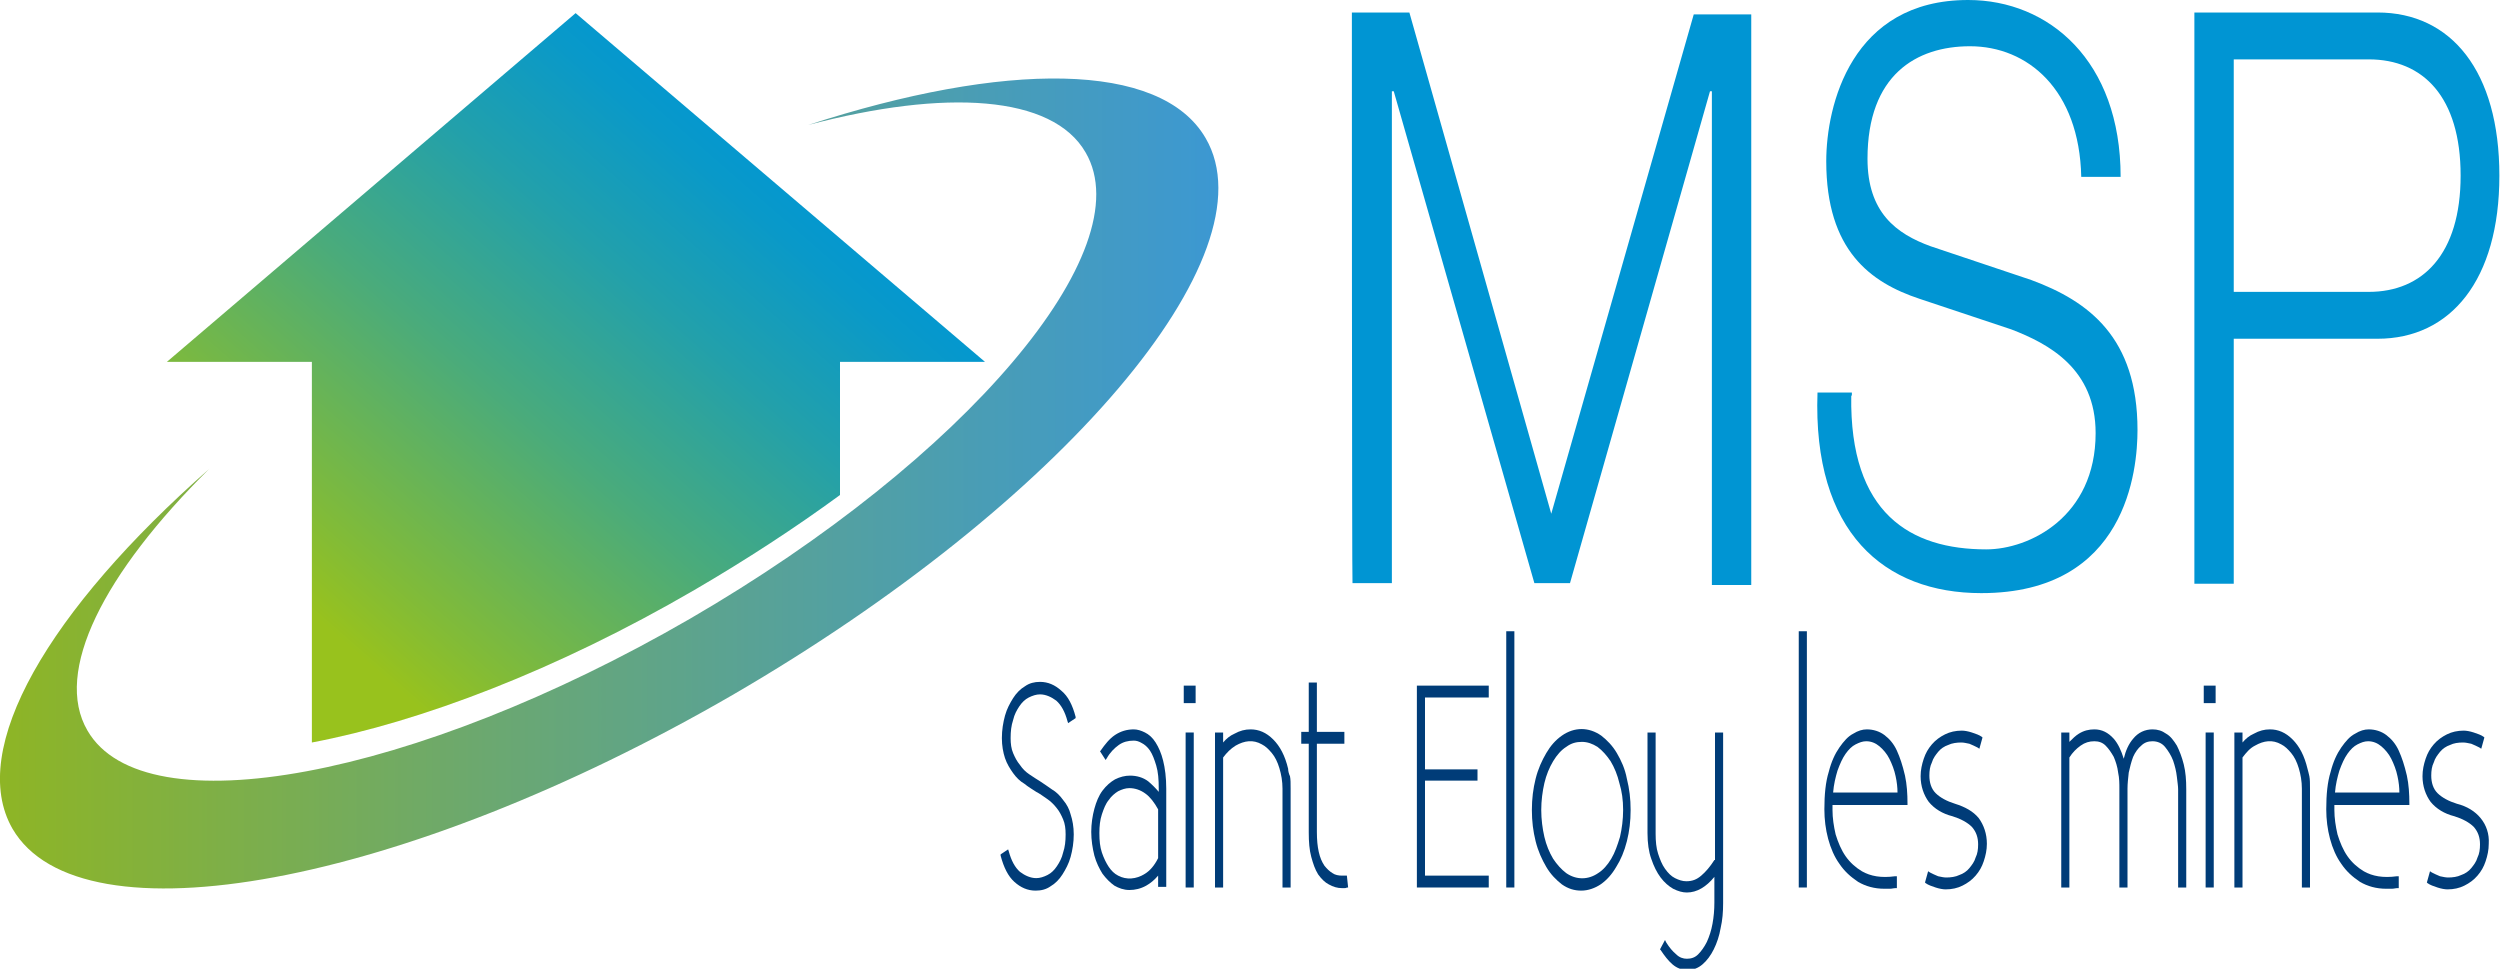
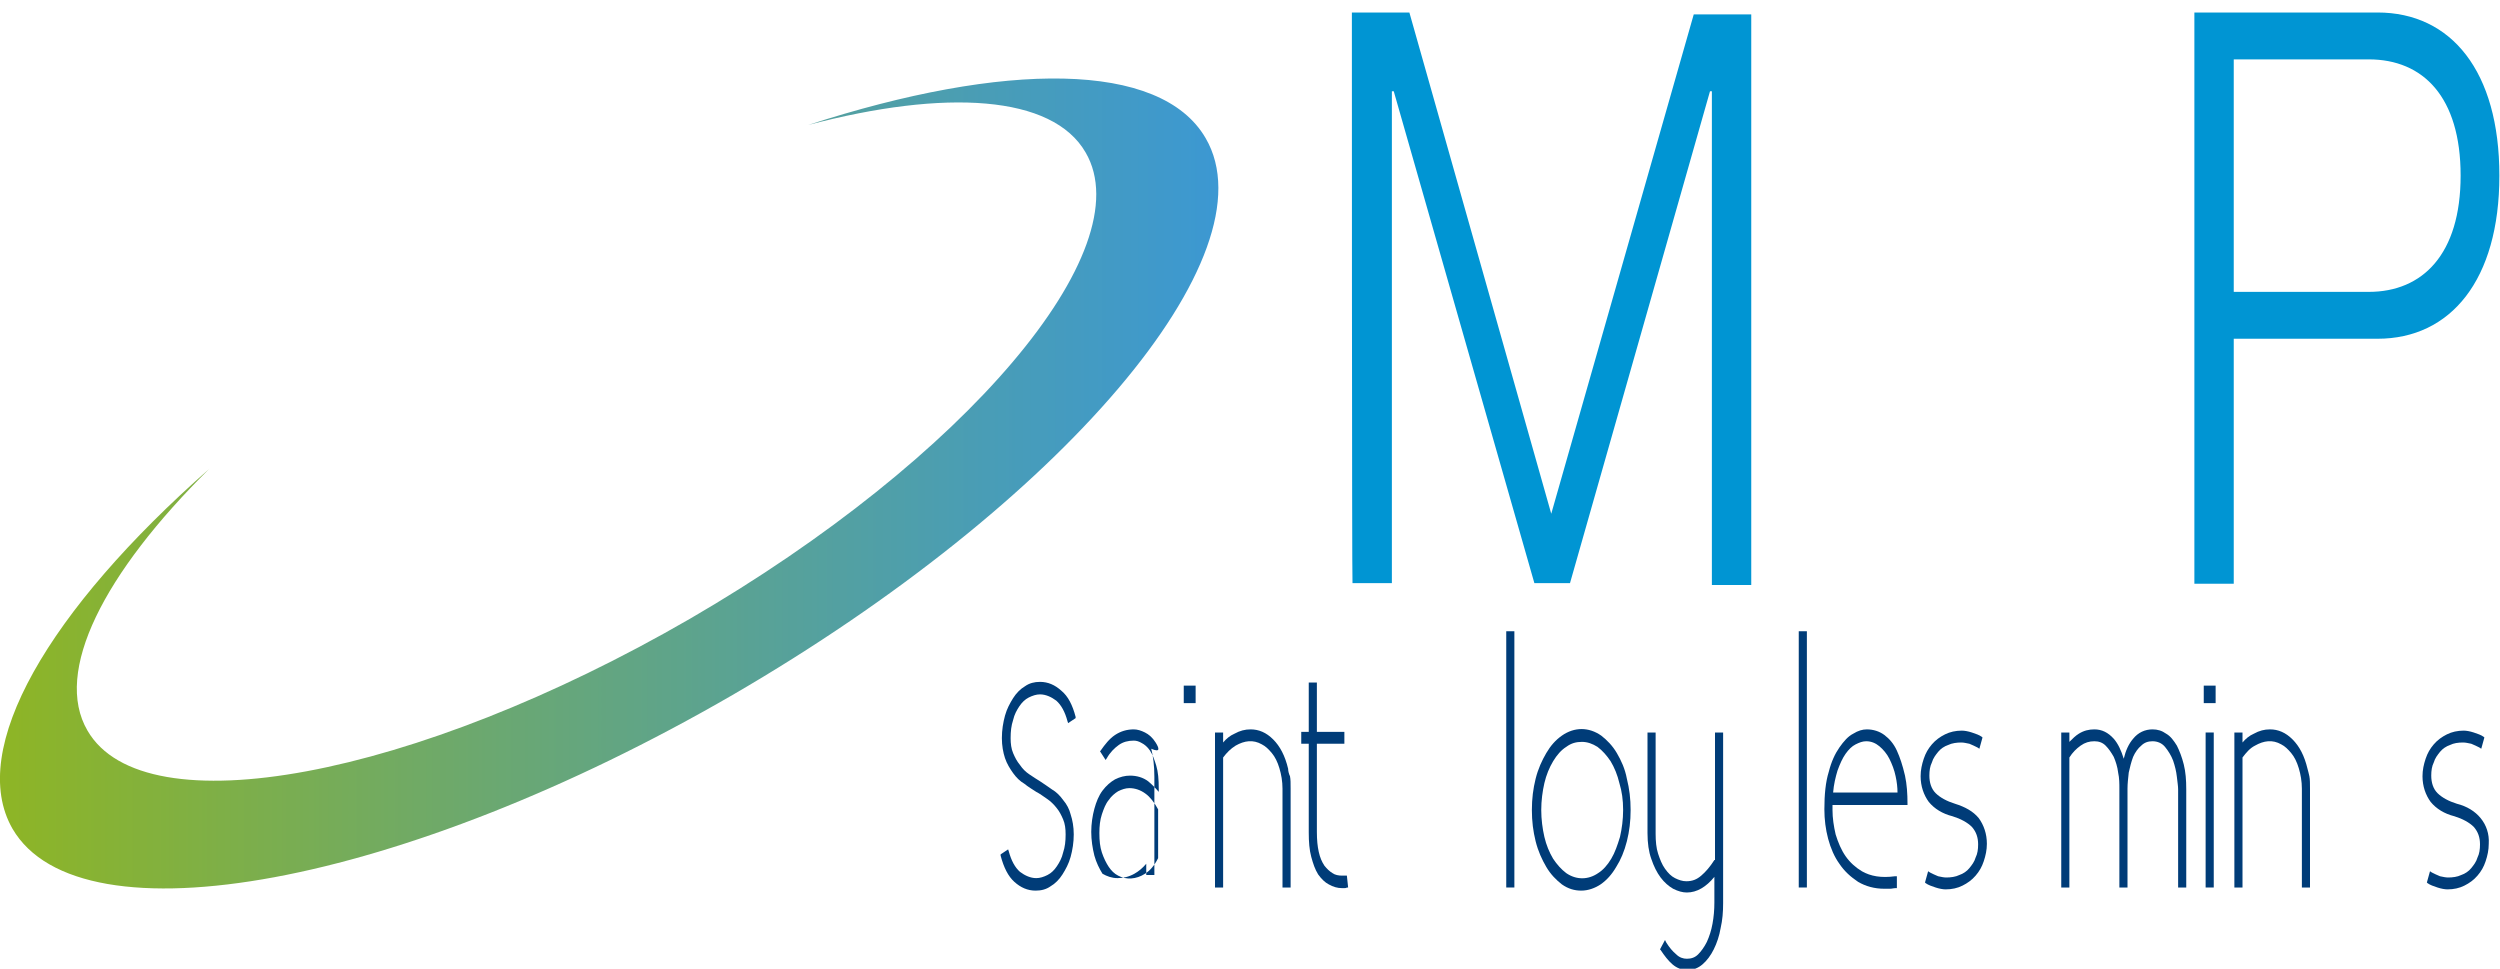
<svg xmlns="http://www.w3.org/2000/svg" version="1.2" id="Calque_1" x="0px" y="0px" viewBox="0 0 400 155" xml:space="preserve">
  <g>
    <path fill="#003C78" d="M170.1,128c-0.5-0.7-1.1-1.3-1.8-1.7c-0.7-0.5-1.3-0.9-1.9-1.3c-0.5-0.3-1.1-0.7-1.7-1.1 c-0.6-0.4-1.1-0.9-1.5-1.5c-0.5-0.6-0.8-1.2-1.1-1.9c-0.3-0.7-0.4-1.5-0.4-2.4c0-1.1,0.1-2,0.4-2.9c0.2-0.9,0.6-1.6,1-2.2 c0.4-0.6,0.9-1.1,1.5-1.4c0.6-0.3,1.2-0.5,1.8-0.5c0.9,0,1.8,0.4,2.6,1c0.8,0.7,1.4,1.8,1.8,3.3l0.1,0.3l1.2-0.8l0-0.2 c-0.5-1.9-1.2-3.3-2.3-4.2c-1-0.9-2.1-1.4-3.4-1.4c-0.9,0-1.7,0.2-2.4,0.7c-0.7,0.4-1.4,1.1-1.9,1.9c-0.5,0.8-1,1.7-1.3,2.8 c-0.3,1.1-0.5,2.3-0.5,3.6c0,1.2,0.2,2.3,0.5,3.2c0.3,0.9,0.8,1.7,1.3,2.4c0.5,0.7,1.1,1.3,1.8,1.7c0.6,0.5,1.3,0.9,1.9,1.3 c0.6,0.3,1.1,0.7,1.7,1.1c0.6,0.4,1.1,0.9,1.5,1.4c0.5,0.6,0.8,1.2,1.1,1.9c0.3,0.7,0.4,1.5,0.4,2.4c0,1.1-0.1,2-0.4,2.9 c-0.2,0.9-0.6,1.6-1,2.2c-0.4,0.6-0.9,1.1-1.5,1.4c-0.6,0.3-1.2,0.5-1.8,0.5c-0.9,0-1.8-0.4-2.6-1c-0.8-0.7-1.4-1.8-1.8-3.3 l-0.1-0.3l-1.2,0.8l0,0.2c0.5,1.9,1.2,3.3,2.2,4.2c1,0.9,2.1,1.4,3.4,1.4c0.9,0,1.7-0.2,2.4-0.7c0.7-0.4,1.4-1.1,1.9-1.9 c0.5-0.8,1-1.7,1.3-2.8c0.3-1.1,0.5-2.3,0.5-3.6c0-1.2-0.2-2.3-0.5-3.2C171.1,129.5,170.7,128.7,170.1,128z" />
-     <path fill="#003C78" d="M184.9,118.8c-0.5-0.8-1.1-1.3-1.7-1.6c-0.6-0.3-1.2-0.5-1.8-0.5c-1.1,0-2.1,0.3-3,0.9 c-0.9,0.6-1.6,1.5-2.3,2.5l-0.1,0.1l0.9,1.4l0.2-0.3c0.5-0.9,1.2-1.6,1.9-2.1c0.7-0.5,1.5-0.7,2.4-0.7c0.4,0,0.8,0.1,1.3,0.4 c0.4,0.2,0.9,0.6,1.3,1.2c0.4,0.6,0.7,1.4,1,2.4c0.3,1,0.4,2.2,0.4,3.7v0.5c-0.5-0.6-1.1-1.2-1.7-1.7c-0.8-0.6-1.8-0.9-2.9-0.9 c-0.8,0-1.6,0.2-2.4,0.6c-0.7,0.4-1.4,1-2,1.8c-0.6,0.8-1,1.8-1.3,2.9c-0.3,1.1-0.5,2.4-0.5,3.7s0.2,2.6,0.5,3.8 c0.3,1.1,0.8,2.1,1.3,2.9c0.6,0.8,1.2,1.4,1.9,1.9c0.7,0.4,1.5,0.7,2.4,0.7c0.9,0,1.8-0.2,2.7-0.7c0.7-0.4,1.3-0.9,1.9-1.6v1.8h1.3 v-15.7c0-1.8-0.2-3.3-0.5-4.5C185.8,120.5,185.4,119.6,184.9,118.8z M185.3,129.5v7.8c-0.6,1.2-1.3,2-2.1,2.5c-1.4,0.9-3,1-4.3,0.3 c-0.6-0.3-1.1-0.8-1.5-1.4c-0.4-0.6-0.8-1.4-1.1-2.3c-0.3-0.9-0.4-1.9-0.4-3.1c0-1.1,0.1-2.1,0.4-3c0.3-0.9,0.6-1.7,1.1-2.3 c0.4-0.6,1-1.1,1.5-1.4c0.6-0.3,1.2-0.5,1.8-0.5c0.9,0,1.8,0.3,2.6,0.9C184,127.5,184.7,128.4,185.3,129.5z" />
+     <path fill="#003C78" d="M184.9,118.8c-0.5-0.8-1.1-1.3-1.7-1.6c-0.6-0.3-1.2-0.5-1.8-0.5c-1.1,0-2.1,0.3-3,0.9 c-0.9,0.6-1.6,1.5-2.3,2.5l-0.1,0.1l0.9,1.4l0.2-0.3c0.5-0.9,1.2-1.6,1.9-2.1c0.7-0.5,1.5-0.7,2.4-0.7c0.4,0,0.8,0.1,1.3,0.4 c0.4,0.2,0.9,0.6,1.3,1.2c0.4,0.6,0.7,1.4,1,2.4c0.3,1,0.4,2.2,0.4,3.7v0.5c-0.5-0.6-1.1-1.2-1.7-1.7c-0.8-0.6-1.8-0.9-2.9-0.9 c-0.8,0-1.6,0.2-2.4,0.6c-0.7,0.4-1.4,1-2,1.8c-0.6,0.8-1,1.8-1.3,2.9c-0.3,1.1-0.5,2.4-0.5,3.7s0.2,2.6,0.5,3.8 c0.3,1.1,0.8,2.1,1.3,2.9c0.7,0.4,1.5,0.7,2.4,0.7c0.9,0,1.8-0.2,2.7-0.7c0.7-0.4,1.3-0.9,1.9-1.6v1.8h1.3 v-15.7c0-1.8-0.2-3.3-0.5-4.5C185.8,120.5,185.4,119.6,184.9,118.8z M185.3,129.5v7.8c-0.6,1.2-1.3,2-2.1,2.5c-1.4,0.9-3,1-4.3,0.3 c-0.6-0.3-1.1-0.8-1.5-1.4c-0.4-0.6-0.8-1.4-1.1-2.3c-0.3-0.9-0.4-1.9-0.4-3.1c0-1.1,0.1-2.1,0.4-3c0.3-0.9,0.6-1.7,1.1-2.3 c0.4-0.6,1-1.1,1.5-1.4c0.6-0.3,1.2-0.5,1.8-0.5c0.9,0,1.8,0.3,2.6,0.9C184,127.5,184.7,128.4,185.3,129.5z" />
    <rect x="189.4" y="109.7" fill="#003C78" width="1.9" height="2.8" />
-     <rect x="189.7" y="117.2" fill="#003C78" width="1.3" height="24.8" />
    <path fill="#003C78" d="M206.1,123c-0.5-2.1-1.3-3.6-2.4-4.7c-1.1-1.1-2.3-1.6-3.6-1.6c-0.9,0-1.7,0.2-2.6,0.7 c-0.7,0.3-1.3,0.8-1.8,1.4v-1.6h-1.3V142h1.3v-20.8c0.6-0.8,1.2-1.4,2-1.9c1.4-0.8,2.8-1,4.2-0.2c0.6,0.3,1.1,0.8,1.6,1.4 c0.5,0.6,0.9,1.4,1.2,2.4c0.3,1,0.5,2.1,0.5,3.3V142h1.3v-15.8c0-0.9,0-1.5-0.1-2C206.2,123.8,206.1,123.3,206.1,123z" />
    <path fill="#003C78" d="M215.3,140.1c-0.1,0-0.2,0-0.3,0h-0.3c-0.5,0-1.1-0.1-1.5-0.4c-0.5-0.3-0.9-0.7-1.3-1.2 c-0.4-0.6-0.7-1.3-0.9-2.2c-0.2-0.9-0.3-1.9-0.3-3.2V119h4.4v-1.9h-4.4v-7.9h-1.3v7.9h-1.2v1.9h1.2v14.2c0,1.5,0.1,2.8,0.4,3.9 c0.3,1.1,0.6,2,1.1,2.8c0.5,0.7,1.1,1.3,1.7,1.6c0.7,0.4,1.4,0.6,2.1,0.6h0.4c0.1,0,0.3,0,0.4-0.1l0.2,0l-0.2-1.9L215.3,140.1z" />
-     <polygon fill="#003C78" points="226.7,142 238.2,142 238.2,140.1 228,140.1 228,124.9 236.4,124.9 236.4,123.1 228,123.1 228,111.6 238.2,111.6 238.2,109.7 226.7,109.7 " />
    <rect x="241" y="101" fill="#003C78" width="1.3" height="41" />
    <path fill="#003C78" d="M258.7,120.5c-0.7-1.2-1.6-2.1-2.5-2.8c-2-1.4-4.3-1.4-6.3,0c-1,0.7-1.8,1.6-2.5,2.8 c-0.7,1.2-1.3,2.5-1.7,4.1s-0.6,3.2-0.6,5s0.2,3.4,0.6,5c0.4,1.6,1,2.9,1.7,4.1c0.7,1.2,1.6,2.1,2.5,2.8c1,0.7,2,1,3.1,1 c1.1,0,2.2-0.4,3.1-1c1-0.7,1.8-1.6,2.5-2.8c0.7-1.1,1.3-2.5,1.7-4.1c0.4-1.6,0.6-3.2,0.6-5s-0.2-3.4-0.6-5 C260,123,259.4,121.7,258.7,120.5z M259.7,129.6c0,1.5-0.2,3-0.5,4.3c-0.4,1.3-0.8,2.5-1.4,3.5c-0.6,1-1.3,1.8-2.1,2.3 c-1.6,1.1-3.5,1.1-5.1,0c-0.8-0.6-1.5-1.4-2.1-2.3c-0.6-1-1.1-2.2-1.4-3.5s-0.5-2.8-0.5-4.3c0-1.5,0.2-3,0.5-4.3s0.8-2.5,1.4-3.5 c0.6-1,1.3-1.8,2.1-2.3c0.8-0.6,1.6-0.8,2.5-0.8c0.9,0,1.7,0.3,2.5,0.8c0.8,0.6,1.5,1.4,2.1,2.3c0.6,1,1.1,2.2,1.4,3.5 C259.5,126.6,259.7,128,259.7,129.6z" />
    <path fill="#003C78" d="M274.3,137.6c-0.7,1.1-1.4,1.9-2.1,2.5c-0.7,0.6-1.4,0.9-2.4,0.9c-0.6,0-1.2-0.2-1.8-0.5 c-0.6-0.3-1.1-0.8-1.6-1.5c-0.5-0.7-0.8-1.5-1.1-2.4c-0.3-0.9-0.4-2-0.4-3.2v-16.2h-1.3v16.1c0,1.6,0.2,3,0.6,4.1 c0.4,1.2,0.9,2.2,1.5,3c0.6,0.8,1.3,1.4,2,1.8c0.8,0.4,1.5,0.6,2.2,0.6c1.6,0,3.1-0.9,4.4-2.5v4.1c0,1.2-0.1,2.3-0.3,3.4 c-0.2,1.1-0.5,2-0.9,2.9c-0.4,0.8-0.9,1.5-1.4,2c-0.5,0.5-1.1,0.7-1.8,0.7c-0.6,0-1.2-0.2-1.7-0.7c-0.6-0.5-1.1-1.1-1.6-1.9 l-0.2-0.4l-0.8,1.5l0.1,0.1c0.6,0.9,1.2,1.7,1.9,2.3c0.7,0.6,1.5,0.9,2.4,0.9c0.9,0,1.7-0.3,2.4-0.9c0.7-0.6,1.3-1.4,1.8-2.4 c0.5-1,0.9-2.2,1.1-3.4c0.3-1.3,0.4-2.6,0.4-4v-27.3h-1.3V137.6z" />
    <rect x="287.8" y="101" fill="#003C78" width="1.3" height="41" />
    <path fill="#003C78" d="M303.5,120.1c-0.5-1.1-1.2-1.9-2-2.5c-0.8-0.6-1.8-0.9-2.8-0.9c-0.7,0-1.4,0.2-2.2,0.7 c-0.8,0.4-1.5,1.2-2.2,2.2c-0.7,1-1.3,2.3-1.7,3.9c-0.5,1.6-0.7,3.6-0.7,6c0,1.6,0.2,3.2,0.6,4.7c0.4,1.5,1,2.9,1.8,4 c0.8,1.2,1.8,2.1,3,2.9c1.2,0.7,2.6,1.1,4.2,1.1c0.3,0,0.6,0,0.9,0c0.3,0,0.6-0.1,0.9-0.1l0.2,0v-1.9l-0.3,0 c-2.2,0.3-3.9,0-5.3-0.8c-1-0.6-1.9-1.4-2.6-2.4c-0.7-1-1.2-2.2-1.6-3.5c-0.3-1.3-0.5-2.6-0.5-3.9v-0.5c0-0.1,0-0.2,0-0.3h12v-0.2 c0-1.6-0.1-3.1-0.4-4.5C304.4,122.4,304,121.2,303.5,120.1z M293.3,126.8c0.1-1.3,0.4-2.5,0.7-3.5c0.4-1.1,0.8-2,1.3-2.7 c0.5-0.7,1-1.2,1.6-1.5c0.6-0.3,1.1-0.5,1.7-0.5c0.8,0,1.5,0.3,2.1,0.8c0.6,0.5,1.2,1.2,1.6,2c0.4,0.8,0.8,1.8,1,2.8 c0.2,0.9,0.3,1.8,0.3,2.6H293.3z" />
    <path fill="#003C78" d="M312.8,128.6c-1.3-0.4-2.4-1-3.1-1.7c-0.7-0.7-1-1.7-1-2.8c0-0.8,0.1-1.5,0.4-2.1c0.2-0.7,0.6-1.2,1-1.7 c0.4-0.5,1-0.9,1.6-1.1c0.6-0.3,1.4-0.4,2.1-0.4c0.4,0,0.8,0.1,1.3,0.2c0.5,0.2,0.9,0.4,1.3,0.6l0.3,0.2l0.5-1.8l-0.1-0.1 c-0.4-0.3-1-0.5-1.6-0.7s-1.2-0.3-1.6-0.3c-1,0-1.9,0.2-2.7,0.6c-0.8,0.4-1.5,0.9-2.1,1.6c-0.6,0.7-1,1.4-1.3,2.3 c-0.3,0.9-0.5,1.8-0.5,2.8c0,1.6,0.5,3,1.3,4.1c0.9,1.1,2.2,1.9,3.8,2.3c1.3,0.4,2.4,1,3.1,1.7c0.7,0.8,1,1.7,1,2.8 c0,0.8-0.1,1.5-0.4,2.1c-0.2,0.7-0.6,1.2-1,1.7c-0.4,0.5-1,0.9-1.6,1.1c-0.6,0.3-1.4,0.4-2.1,0.4c-0.4,0-0.8-0.1-1.3-0.2 c-0.5-0.2-0.9-0.4-1.3-0.6l-0.3-0.2l-0.5,1.8l0.1,0.1c0.4,0.3,1,0.5,1.6,0.7c0.6,0.2,1.2,0.3,1.6,0.3c1,0,1.9-0.2,2.7-0.6 c0.8-0.4,1.5-0.9,2.1-1.6c0.6-0.7,1-1.4,1.3-2.3c0.3-0.9,0.5-1.8,0.5-2.8c0-1.6-0.5-3-1.3-4.1C315.7,129.8,314.4,129.1,312.8,128.6 z" />
    <path fill="#003C78" d="M348.3,119.3c-0.5-0.8-1-1.5-1.7-1.9c-0.7-0.5-1.4-0.7-2.2-0.7c-1.2,0-2.3,0.5-3.1,1.5 c-0.7,0.8-1.2,1.9-1.5,3.2c-0.4-1.3-0.9-2.4-1.6-3.2c-0.9-1-1.9-1.5-3.1-1.5c-0.9,0-1.7,0.2-2.5,0.7c-0.5,0.3-1,0.8-1.5,1.3v-1.5 h-1.3V142h1.3v-20.8c0.5-0.8,1.1-1.4,1.8-1.9c0.7-0.5,1.4-0.7,2.2-0.7c0.7,0,1.3,0.2,1.8,0.7c0.5,0.5,0.9,1.1,1.3,1.8 c0.3,0.7,0.6,1.6,0.7,2.5c0.2,0.9,0.2,1.8,0.2,2.6V142h1.3v-15.8c0-0.8,0.1-1.7,0.2-2.6c0.2-0.9,0.4-1.7,0.7-2.5 c0.3-0.7,0.8-1.4,1.3-1.8c0.5-0.5,1.1-0.7,1.8-0.7c0.8,0,1.5,0.3,2,0.9c0.5,0.6,1,1.4,1.3,2.2c0.3,0.9,0.5,1.7,0.6,2.6 c0.1,0.9,0.2,1.5,0.2,2V142h1.3v-15.7c0-1.5-0.1-2.8-0.4-4C349.1,121.1,348.7,120.1,348.3,119.3z" />
    <rect x="352.6" y="109.7" fill="#003C78" width="1.9" height="2.8" />
    <rect x="352.9" y="117.2" fill="#003C78" width="1.3" height="24.8" />
    <path fill="#003C78" d="M369.2,123c-0.5-2.1-1.3-3.6-2.4-4.7c-1.1-1.1-2.3-1.6-3.6-1.6c-0.9,0-1.7,0.2-2.6,0.7 c-0.7,0.3-1.3,0.8-1.8,1.4v-1.6h-1.3V142h1.3v-20.8c0.6-0.8,1.2-1.5,2-1.9c1.4-0.8,2.8-1,4.2-0.2c0.6,0.3,1.1,0.8,1.6,1.4 c0.5,0.6,0.9,1.4,1.2,2.4c0.3,1,0.5,2.1,0.5,3.3V142h1.3v-15.8c0-0.8,0-1.5-0.1-2C369.4,123.8,369.3,123.3,369.2,123z" />
-     <path fill="#003C78" d="M383.8,120.1c-0.5-1.1-1.2-1.9-2-2.5c-0.8-0.6-1.8-0.9-2.8-0.9c-0.7,0-1.4,0.2-2.2,0.7 c-0.8,0.4-1.5,1.2-2.2,2.2c-0.7,1-1.3,2.3-1.7,3.9c-0.5,1.6-0.7,3.6-0.7,6c0,1.6,0.2,3.2,0.6,4.7c0.4,1.5,1,2.9,1.8,4 c0.8,1.2,1.8,2.1,3,2.9c1.2,0.7,2.6,1.1,4.2,1.1c0.3,0,0.6,0,0.9,0c0.3,0,0.6-0.1,0.9-0.1l0.2,0v-1.9l-0.3,0 c-2.2,0.3-3.9,0-5.3-0.8c-1-0.6-1.9-1.4-2.6-2.4c-0.7-1-1.2-2.2-1.6-3.5c-0.3-1.3-0.5-2.6-0.5-3.9v-0.5c0-0.1,0-0.2,0-0.3h12v-0.2 c0-1.6-0.1-3.1-0.4-4.5C384.7,122.4,384.3,121.2,383.8,120.1z M373.6,126.8c0.1-1.3,0.4-2.5,0.7-3.5c0.4-1.1,0.8-2,1.3-2.7 c0.5-0.7,1-1.2,1.6-1.5c0.6-0.3,1.1-0.5,1.7-0.5c0.8,0,1.5,0.3,2.1,0.8c0.6,0.5,1.2,1.2,1.6,2c0.4,0.8,0.8,1.8,1,2.8 c0.2,0.9,0.3,1.8,0.3,2.6H373.6z" />
    <path fill="#003C78" d="M396.9,130.9c-0.9-1.1-2.2-1.9-3.8-2.3c-1.3-0.4-2.4-1-3.1-1.7c-0.7-0.7-1-1.7-1-2.8c0-0.8,0.1-1.5,0.4-2.1 c0.2-0.7,0.6-1.2,1-1.7c0.4-0.5,1-0.9,1.6-1.1c0.6-0.3,1.3-0.4,2.1-0.4c0.4,0,0.8,0.1,1.3,0.2c0.5,0.2,0.9,0.4,1.3,0.6l0.3,0.2 l0.5-1.8l-0.1-0.1c-0.4-0.3-1-0.5-1.6-0.7c-0.6-0.2-1.2-0.3-1.6-0.3c-1,0-1.9,0.2-2.7,0.6c-0.8,0.4-1.5,0.9-2.1,1.6 c-0.6,0.7-1,1.4-1.3,2.3c-0.3,0.9-0.5,1.8-0.5,2.8c0,1.6,0.5,3,1.3,4.1c0.9,1.1,2.2,1.9,3.8,2.3c1.3,0.4,2.4,1,3.1,1.7 c0.7,0.8,1,1.7,1,2.8c0,0.8-0.1,1.5-0.4,2.1c-0.2,0.7-0.6,1.2-1,1.7c-0.4,0.5-1,0.9-1.6,1.1c-0.6,0.3-1.4,0.4-2.1,0.4 c-0.4,0-0.8-0.1-1.3-0.2c-0.5-0.2-0.9-0.4-1.3-0.6l-0.3-0.2l-0.5,1.8l0.1,0.1c0.4,0.3,1,0.5,1.6,0.7c0.6,0.2,1.2,0.3,1.6,0.3 c1,0,1.9-0.2,2.7-0.6c0.8-0.4,1.5-0.9,2.1-1.6c0.6-0.7,1-1.4,1.3-2.3c0.3-0.9,0.5-1.8,0.5-2.8C398.3,133.4,397.8,132,396.9,130.9z" />
  </g>
  <g>
    <path fill="#0095D3" d="M216.3,2h9.2l22.7,80.2L271,2.3h9.2v91.3h-6.3v-79h-0.3l-22.4,78.7h-5.7L223,14.6h-0.3v78.7h-6.3 C216.3,93.3,216.3,2,216.3,2z" />
-     <path fill="#0095D3" d="M296.2,63.3c-0.3,18.9,9.5,24.6,21.6,24.6c6.9,0,17.5-5.2,17.5-18.6c0-10.3-7.5-14.3-13.5-16.6l-14.7-4.9 c-7.8-2.6-14.9-7.7-14.9-22c0-8.9,4-25.8,22.7-25.8c12.9,0,24.4,9.7,24.4,28.3H333c-0.3-14-8.6-20.9-17.8-20.9 c-8.6,0-16.4,4.6-16.4,18c0,8.6,4.6,12,10.1,14l16.1,5.4c9.2,3.4,17,9.2,17,24c0,6.3-1.7,26.1-25,26.1c-15.5,0-27-9.7-26.2-32.1 h5.5V63.3z" />
    <path fill="#0095D3" d="M351.1,2h29.3c11.8,0,19.5,9.4,19.5,26.1s-7.8,26.1-19.5,26.1h-23v39.2h-6.3V2z M357.5,46.7H379 c8.6,0,14.7-6,14.7-18.6s-6-18.6-14.7-18.6h-21.6V46.7z" />
  </g>
  <g id="XMLID_674_">
    <linearGradient id="XMLID_2_" gradientUnits="userSpaceOnUse" x1="0" y1="77.337" x2="194.915" y2="77.337">
      <stop offset="0" style="stop-color:#8EB525" />
      <stop offset="0.401" style="stop-color:#6BA870" />
      <stop offset="0.809" style="stop-color:#499DB6" />
      <stop offset="1" style="stop-color:#3C98D2" />
    </linearGradient>
    <path id="XMLID_730_" fill="url(#XMLID_2_)" d="M192.9,22.1c-7.2-12.4-32.2-12.3-63.6-2.1c22-5.8,39.1-4.8,44.4,4.4 c9.1,15.6-19.2,49-63.3,74.6c-44.1,25.5-87.3,33.6-96.4,17.9c-5.5-9.4,2.6-25.2,19.5-41.9C7.8,97.6-5.3,119.9,2,132.6 c10.9,18.7,62.5,9.1,115.2-21.4C169.9,80.6,203.8,40.8,192.9,22.1z" />
    <linearGradient id="XMLID_3_" gradientUnits="userSpaceOnUse" x1="52.056" y1="103.83" x2="124.407" y2="20.913">
      <stop offset="2.478965e-02" style="stop-color:#98C21D" />
      <stop offset="0.141" style="stop-color:#81BB38" />
      <stop offset="0.444" style="stop-color:#4AAB7B" />
      <stop offset="0.698" style="stop-color:#22A0AB" />
      <stop offset="0.891" style="stop-color:#0999C9" />
      <stop offset="1" style="stop-color:#0096D4" />
    </linearGradient>
-     <path id="XMLID_676_" fill="url(#XMLID_3_)" d="M49.9,118.8c17.4-3.3,39.2-11.6,61.2-24.4c8.4-4.9,16.2-10,23.3-15.2V57.9h23.2 L92.1,2.1L26.7,57.9h23.2V118.8z M94.2,35.5h7.9H94.2v7.9V35.5z M94.2,47.6h7.9H94.2v7.9V47.6z M82.1,35.5H90l-10.3-2.7l2.4,10.5 V35.5z M82.1,47.6H90H82.1v7.9V47.6z" />
  </g>
</svg>